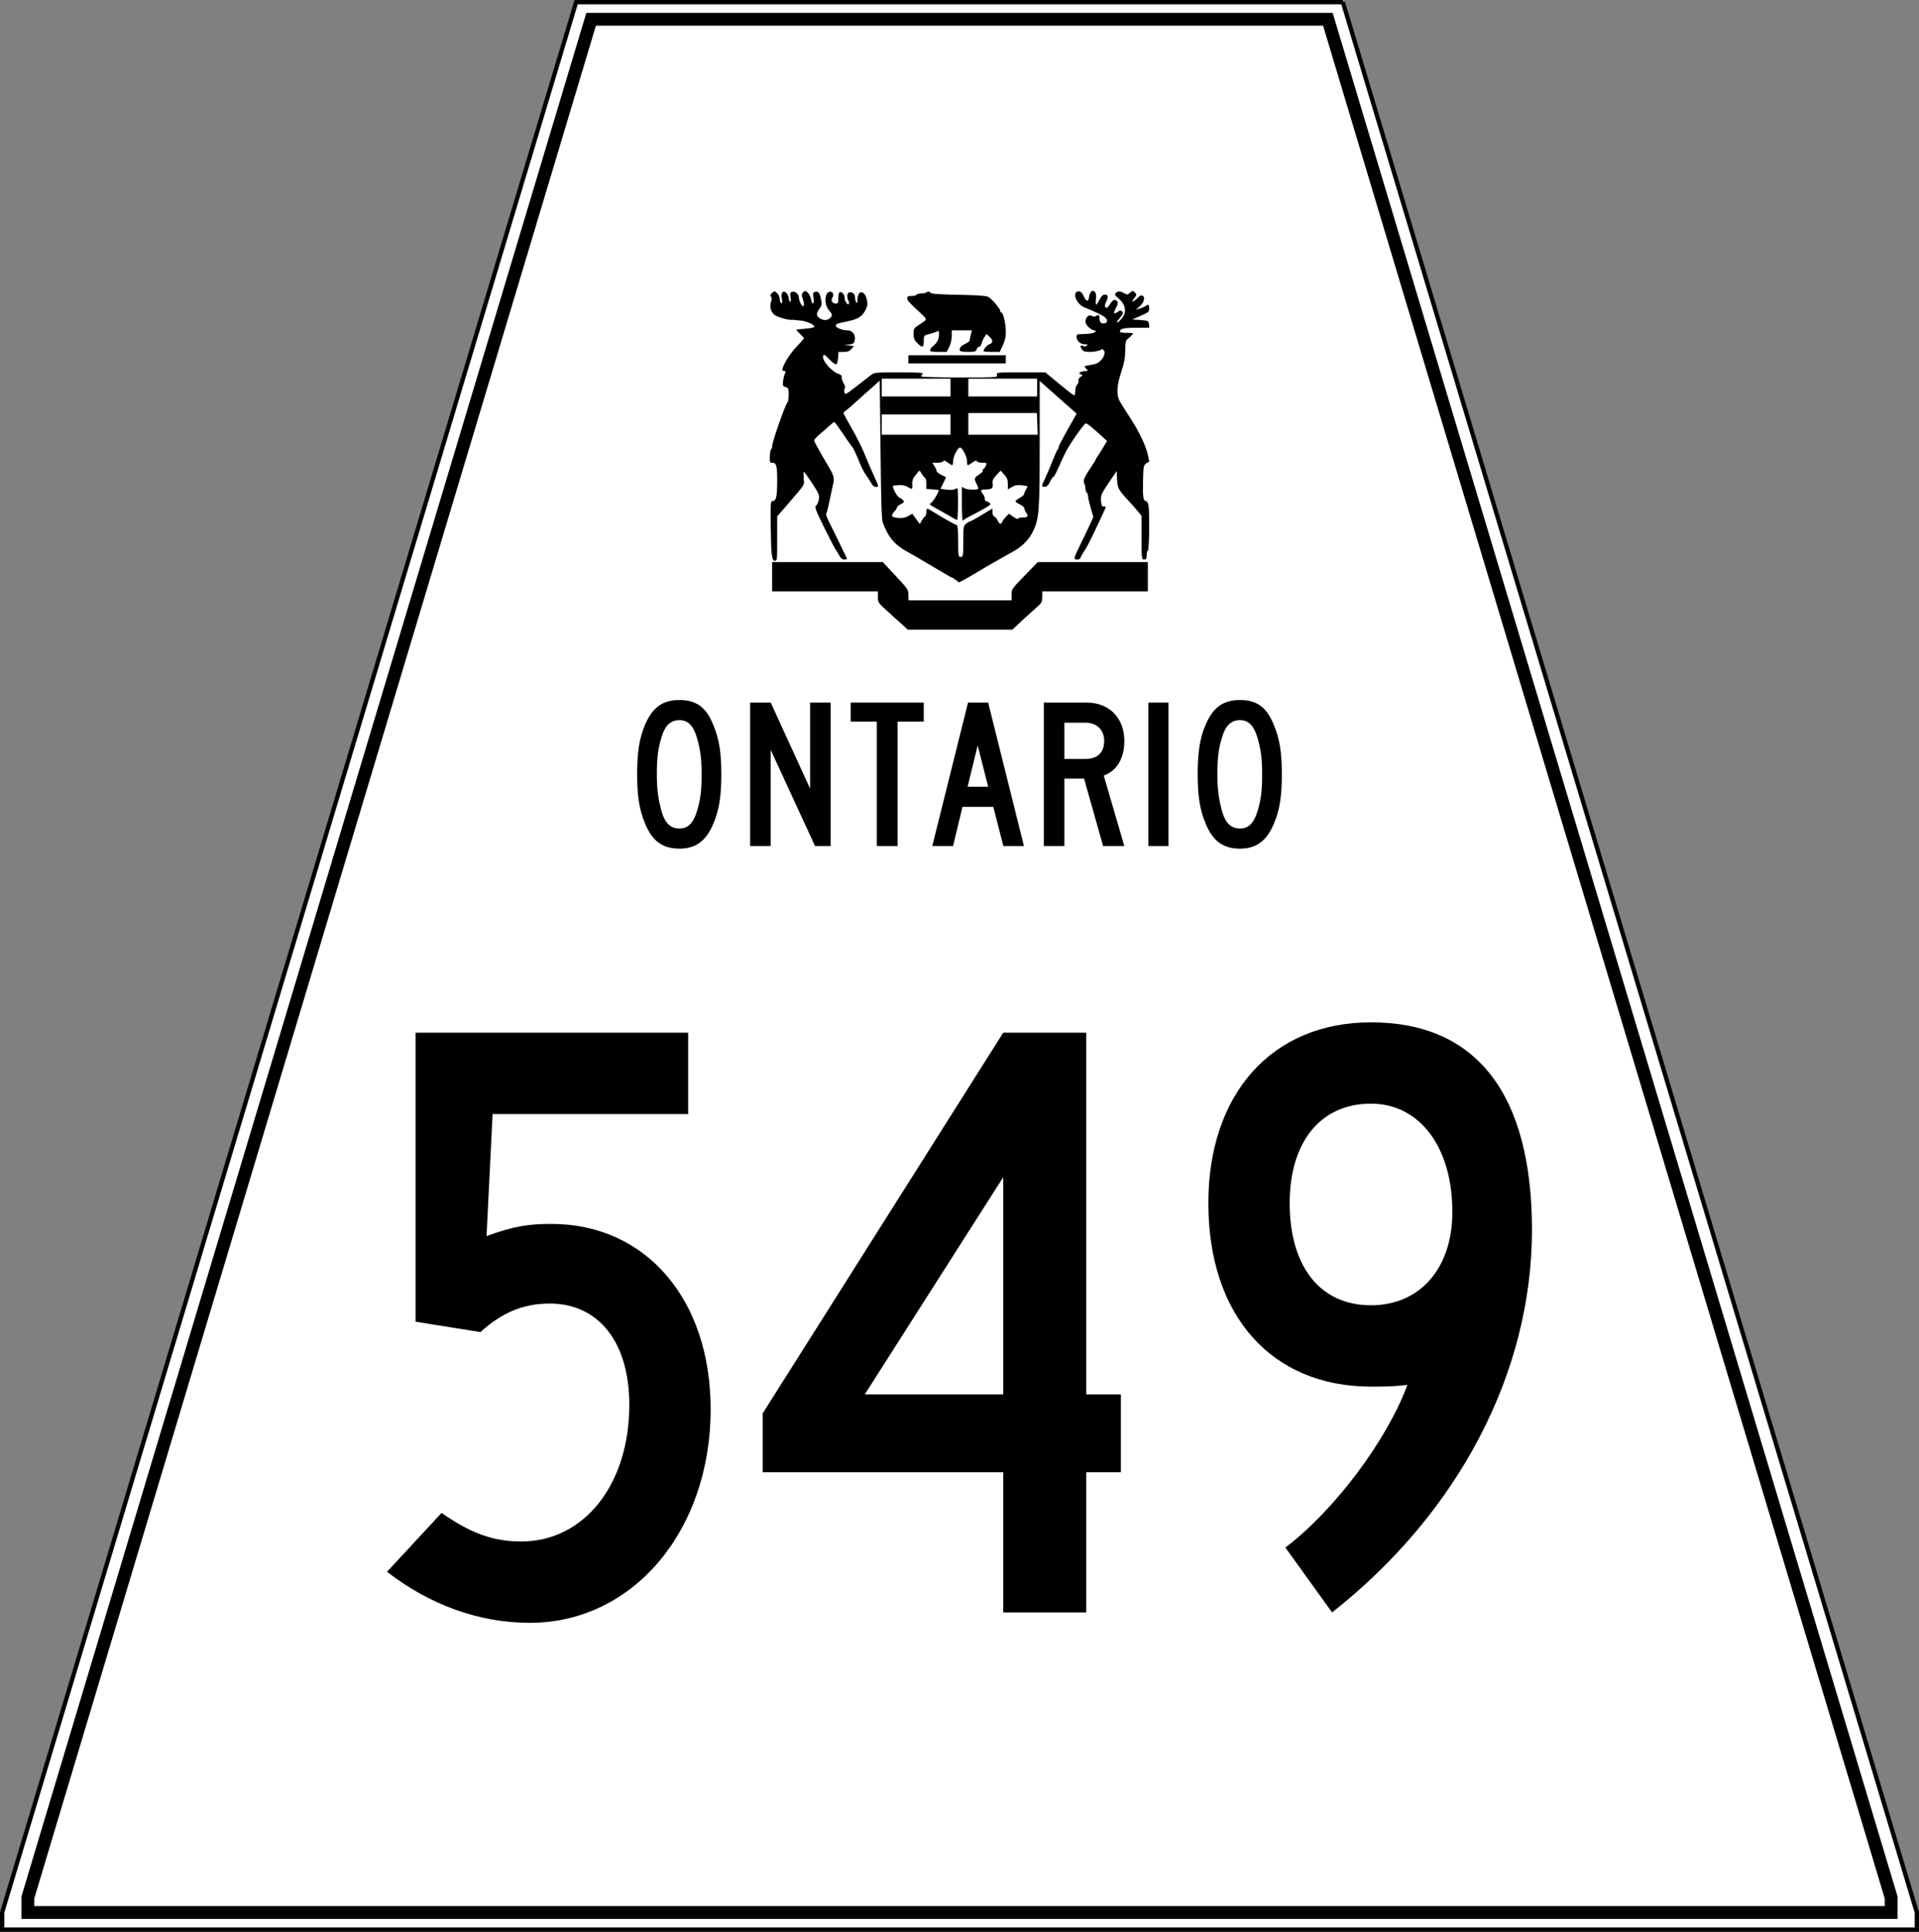
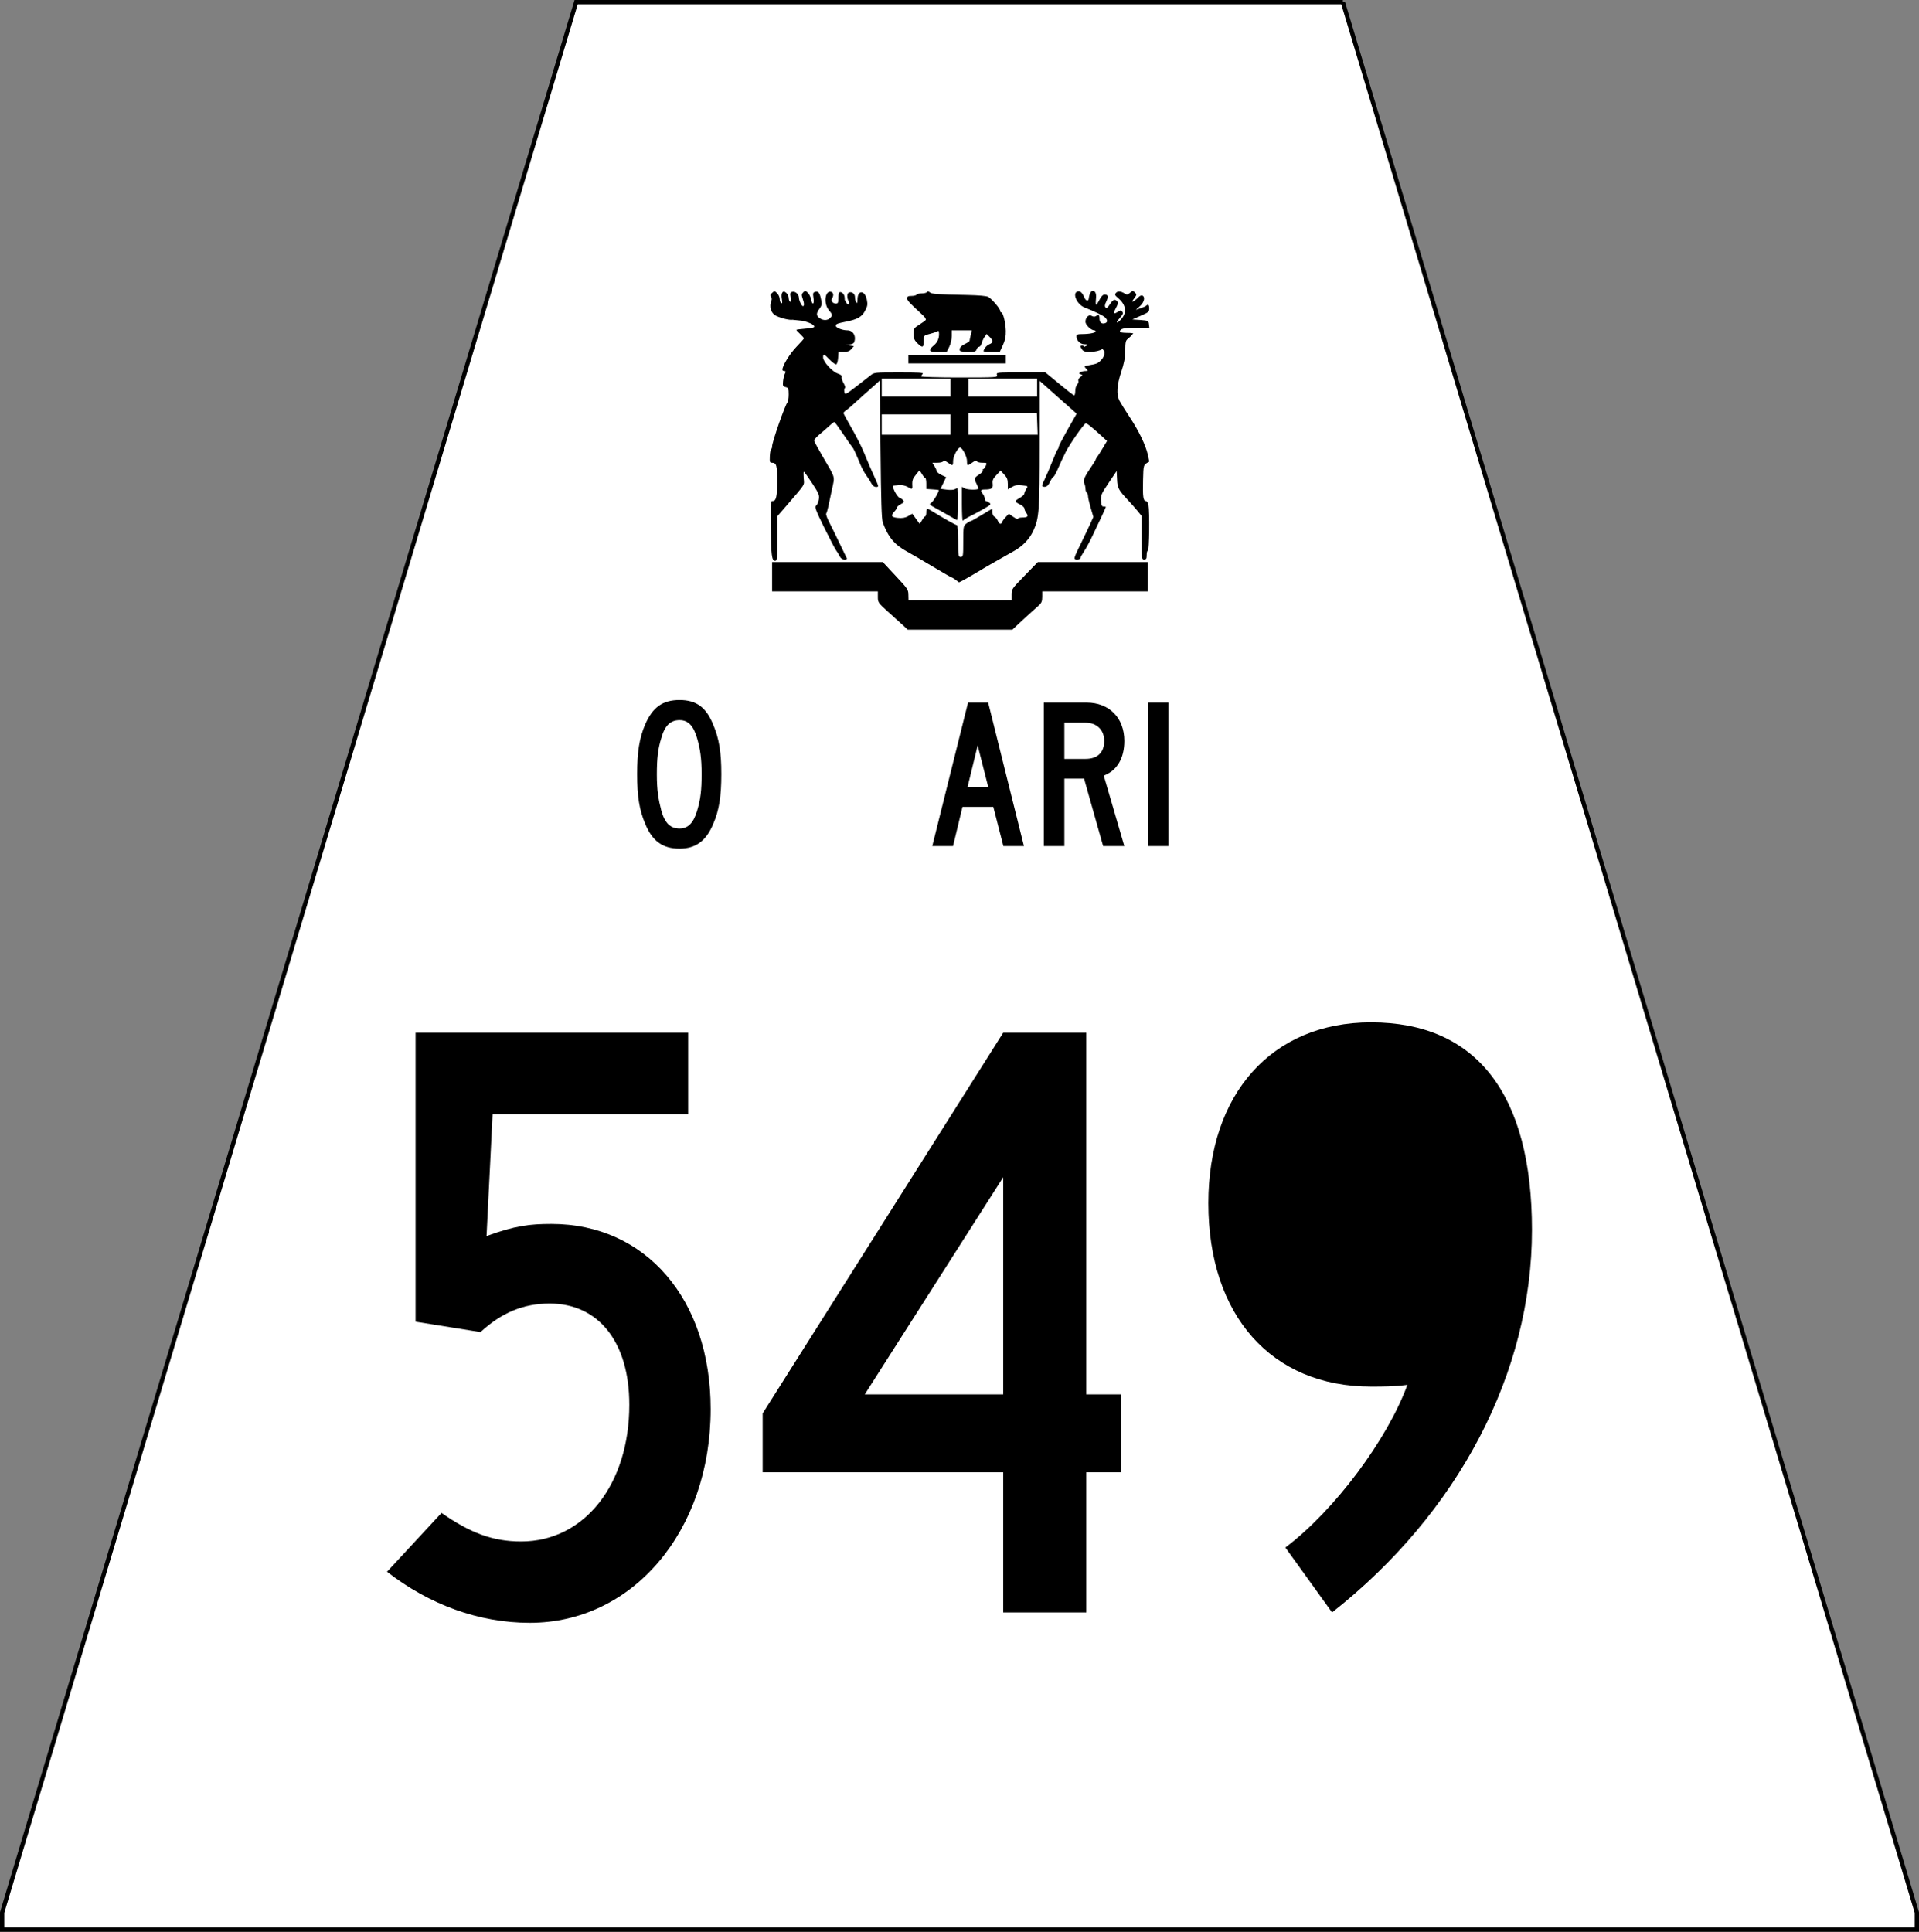
<svg xmlns="http://www.w3.org/2000/svg" version="1.1" width="448" height="451" id="svg2">
  <rect width="100%" height="100%" fill="#808080" stroke="none" />
  <defs id="defs6" />
  <path d="m 313.5,0.5 -179,0 -134,446 0,4 447,0 0,-4 -134,-446 z" id="path2816" style="fill:#ffffff;fill-opacity:1;stroke:#000000;stroke-width:1px;stroke-linecap:butt;stroke-linejoin:miter;stroke-opacity:1" />
-   <path d="m 138,4.5 172,0 131.5,438.5 0,3.5 -435,0 0,-3.5 L 138,4.5 z" id="path2818" style="font-size:medium;font-style:normal;font-variant:normal;font-weight:normal;font-stretch:normal;text-indent:0;text-align:start;text-decoration:none;line-height:normal;letter-spacing:normal;word-spacing:normal;text-transform:none;direction:ltr;block-progression:tb;writing-mode:lr-tb;text-anchor:start;color:#000000;fill:none;stroke:#000000;stroke-width:3;stroke-miterlimit:4;stroke-opacity:1;stroke-dasharray:none;marker:none;visibility:visible;display:inline;overflow:visible;enable-background:accumulate;font-family:Andale Mono;-inkscape-font-specification:Andale Mono" />
  <g id="text2816" style="font-size:202px;font-style:normal;font-variant:normal;font-weight:normal;font-stretch:normal;text-align:center;text-anchor:middle;fill:#000000;fill-opacity:1;stroke:none;font-family:Roadgeek 2005 Series C;-inkscape-font-specification:Roadgeek 2005 Series C">
    <path d="m 165.903,328.97 c 0,-25.654 -15.15,-43.228 -37.168,-43.228 -5.05,0 -8.484,0.404 -15.15,2.828 l 1.414,-28.482 45.652,0 0,-18.988 -63.63,0 0,67.468 15.15,2.424 c 4.848,-4.444 9.898,-6.666 16.16,-6.666 11.312,0 18.584,8.888 18.584,23.634 0,18.584 -10.504,31.916 -25.25,31.916 -6.666,0 -11.918,-2.02 -18.584,-6.666 l -12.726,13.736 c 9.898,7.676 21.412,11.918 33.33,11.918 24.038,0 42.218,-21.412 42.218,-49.894" id="path5148" />
    <path d="m 261.676,343.716 0,-18.18 -8.08,0 0,-84.436 -19.392,0 -56.156,88.88 0,13.736 56.156,0 0,32.724 19.392,0 0,-32.724 8.08,0 m -27.472,-18.18 -32.32,0 32.32,-50.702 0,50.702" id="path5150" />
-     <path d="m 357.645,287.156 c 0,-31.714 -12.928,-48.48 -37.572,-48.48 -23.23,0 -37.976,16.766 -37.976,42.218 0,26.26 14.746,42.824 37.976,42.824 2.828,0 5.252,0 8.484,-0.404 -4.646,12.726 -16.968,29.29 -28.482,37.976 l 10.908,15.15 c 29.492,-23.23 46.662,-55.954 46.662,-89.284 m -18.584,-4.242 c 0,13.332 -7.676,21.816 -18.988,21.816 -11.918,0 -18.988,-9.09 -18.988,-23.836 0,-14.14 7.07,-23.23 18.988,-23.23 11.312,0 18.988,10.1 18.988,25.25" id="path5152" />
+     <path d="m 357.645,287.156 c 0,-31.714 -12.928,-48.48 -37.572,-48.48 -23.23,0 -37.976,16.766 -37.976,42.218 0,26.26 14.746,42.824 37.976,42.824 2.828,0 5.252,0 8.484,-0.404 -4.646,12.726 -16.968,29.29 -28.482,37.976 l 10.908,15.15 c 29.492,-23.23 46.662,-55.954 46.662,-89.284 m -18.584,-4.242 " id="path5152" />
  </g>
  <g id="text2820" style="font-size:50px;font-style:normal;font-variant:normal;font-weight:normal;font-stretch:normal;text-align:center;text-anchor:middle;fill:#000000;fill-opacity:1;stroke:none;font-family:Roadgeek 2005 Series C;-inkscape-font-specification:Roadgeek 2005 Series C">
    <path d="m 168.395,180.727 c 0,-5.05 -0.5,-8.25 -1.9,-11.55 -1.65,-4.1 -4,-5.75 -7.85,-5.75 -3.9,0 -6.25,1.65 -8,5.65 -1.4,3.2 -1.9,6.6 -1.9,11.65 0,5.15 0.5,8.35 1.9,11.65 1.65,3.95 4,5.75 8,5.75 3.75,0 6.2,-1.8 7.85,-5.75 1.4,-3.2 1.9,-6.5 1.9,-11.65 m -4.6,0 c 0,3.85 -0.25,5.85 -1.05,8.55 -0.85,2.85 -2.1,4.15 -4.1,4.15 -2.15,0 -3.45,-1.3 -4.25,-4.15 -0.7,-2.7 -1.05,-4.8 -1.05,-8.45 0,-3.75 0.25,-6 1.05,-8.55 0.8,-2.85 2.1,-4.15 4.25,-4.15 2,0 3.25,1.3 4.1,4.25 0.7,2.45 1.05,4.6 1.05,8.35" id="path3628" />
-     <path d="m 193.927,197.527 0,-33.5 -4.8,0 0,20.1 -9.2,-20.1 -4.8,0 0,33.5 4.8,0 0,-22.45 10.35,22.45 3.65,0" id="path3630" />
-     <path d="m 215.651,168.477 0,-4.45 -17.05,0 0,4.45 6.1,0 0,29.05 4.85,0 0,-29.05 6.1,0" id="path3632" />
    <path d="m 239.044,197.527 -8.35,-33.5 -4.7,0 -8.35,33.5 4.85,0 2.2,-9.15 7.2,0 2.35,9.15 4.8,0 m -8.35,-13.85 -4.8,0 2.35,-9.65 2.45,9.65" id="path3634" />
    <path d="m 262.481,197.527 -4.8,-16.45 c 3.15,-1.2 4.8,-4.1 4.8,-8.1 0,-5.4 -3.55,-8.95 -8.8,-8.95 l -10,0 0,33.5 4.8,0 0,-15.75 4.6,0 4.45,15.75 4.95,0 m -4.7,-24.55 c 0,2.7 -1.55,4.2 -4.35,4.2 l -4.95,0 0,-8.45 4.95,0 c 2.6,0 4.35,1.65 4.35,4.25" id="path3636" />
    <path d="m 272.795,197.527 0,-33.5 -4.7,0 0,33.5 4.7,0" id="path3638" />
-     <path d="m 299.255,180.727 c 0,-5.05 -0.5,-8.25 -1.9,-11.55 -1.65,-4.1 -4,-5.75 -7.85,-5.75 -3.9,0 -6.25,1.65 -8,5.65 -1.4,3.2 -1.9,6.6 -1.9,11.65 0,5.15 0.5,8.35 1.9,11.65 1.65,3.95 4,5.75 8,5.75 3.75,0 6.2,-1.8 7.85,-5.75 1.4,-3.2 1.9,-6.5 1.9,-11.65 m -4.6,0 c 0,3.85 -0.25,5.85 -1.05,8.55 -0.85,2.85 -2.1,4.15 -4.1,4.15 -2.15,0 -3.45,-1.3 -4.25,-4.15 -0.7,-2.7 -1.05,-4.8 -1.05,-8.45 0,-3.75 0.25,-6 1.05,-8.55 0.8,-2.85 2.1,-4.15 4.25,-4.15 2,0 3.25,1.3 4.1,4.25 0.7,2.45 1.05,4.6 1.05,8.35" id="path3640" />
  </g>
  <path d="m 255.031,67.906 c -0.334,0 -0.751,0.838 -0.844,1.75 -0.081,0.79 -0.692,0.645 -1.062,-0.25 -0.47,-1.135 -1.011,-1.579 -1.625,-1.344 -1.218,0.467 -0.048,3.036 1.688,3.719 2.266,0.891 4.264,1.847 4.75,2.281 0.638,0.571 0.689,1.147 0.094,1.375 -0.778,0.298 -1.344,-0.134 -1.344,-1.031 0,-0.904 -0.185,-1.031 -0.875,-0.594 -0.256,0.162 -0.622,0.134 -0.938,-0.062 -0.672,-0.419 -1.469,0.327 -1.469,1.375 0,0.723 1.31,2 2.062,2 0.179,0 0.312,0.107 0.312,0.25 0,0.333 -1.489,0.625 -3.156,0.625 -1.048,0 -1.312,0.105 -1.312,0.531 0,0.992 0.867,1.839 1.875,1.844 0.722,0.004 0.871,0.093 0.531,0.312 -0.194,0.126 -0.511,0.239 -0.688,0.312 0.027,-0.198 -0.092,-0.312 -0.344,-0.312 -0.575,0 -0.575,0.105 -0.094,0.875 0.289,0.463 0.696,0.594 1.875,0.594 1.17,0 2.443,-0.322 2.906,-0.688 0.209,0.237 0.5,0.568 0.5,0.719 0,0.682 -0.263,1.288 -0.75,1.812 -0.769,0.83 -1.071,0.965 -2.938,1.281 -1.11,0.188 -1.13,0.223 -0.625,0.781 0.502,0.554 0.501,0.558 -0.188,0.562 -0.393,0.003 -0.916,0.129 -1.156,0.281 -0.373,0.236 -0.354,0.297 0.094,0.469 0.484,0.186 0.485,0.251 -0.094,0.656 -0.359,0.252 -0.565,0.625 -0.469,0.875 0.092,0.24 -0.036,0.63 -0.281,0.875 -0.245,0.245 -0.438,0.908 -0.438,1.469 0,0.561 -0.106,1.031 -0.25,1.031 -0.229,0 -1.093,-0.673 -5.688,-4.469 l -1.062,-0.875 -5.719,0 c -5.611,-0.009 -5.747,0.013 -5.562,0.594 0.186,0.586 0.055,0.594 -8.75,0.594 -4.917,0 -8.938,-0.119 -8.938,-0.25 0,-0.131 0.148,-0.398 0.344,-0.594 0.278,-0.278 -0.931,-0.344 -5.469,-0.344 -5.674,0 -5.87,0.013 -6.688,0.688 -0.462,0.382 -1.993,1.572 -3.406,2.656 -2.503,1.92 -2.581,1.938 -2.719,1.219 -0.078,-0.406 -0.024,-0.814 0.125,-0.906 0.149,-0.092 0.017,-0.598 -0.312,-1.156 C 196.608,88.879 196.412,88.229 196.5,88 c 0.106,-0.277 -0.203,-0.549 -0.906,-0.781 -1.283,-0.423 -3.438,-2.771 -3.438,-3.75 0,-0.953 0.172,-0.901 1.531,0.5 0.645,0.664 1.337,1.158 1.531,1.094 0.195,-0.064 0.388,-0.736 0.438,-1.5 l 0.094,-1.406 1.219,0 c 0.886,0 1.355,-0.167 1.781,-0.656 l 0.594,-0.688 -1.125,-0.156 -1.156,-0.188 1.094,-0.031 c 0.684,-0.027 1.136,-0.234 1.25,-0.531 0.544,-1.418 -0.237,-2.781 -1.594,-2.781 -1.169,0 -2.688,-0.604 -2.688,-1.062 0,-0.43 0.226,-0.524 2.688,-1.031 2.41,-0.496 3.422,-1.113 4.156,-2.5 0.545,-1.029 0.624,-1.436 0.406,-2.531 -0.46,-2.317 -2.179,-2.365 -2.188,-0.062 -0.003,0.806 -0.097,0.958 -0.312,0.625 -0.159,-0.245 -0.279,-0.811 -0.281,-1.25 -0.005,-0.809 -0.871,-1.358 -1.5,-0.969 -0.385,0.238 -0.383,1.221 0,1.938 0.388,0.724 -0.131,1.09 -0.531,0.375 -0.121,-0.216 -0.242,-0.506 -0.344,-0.594 -0.012,-0.183 -0.021,-0.31 -0.031,-0.562 -0.029,-0.686 -0.481,-1.312 -1.062,-1.312 -0.26,0 -0.406,0.444 -0.406,1.344 0,1.111 -0.099,1.344 -0.562,1.344 -0.767,0 -1.253,-0.67 -0.906,-1.219 0.44,-0.695 0.323,-1.381 -0.25,-1.531 -1.418,-0.371 -1.781,2.759 -0.5,4.281 0.871,1.035 0.906,1.219 0.281,1.844 -0.595,0.595 -1.592,0.624 -2.438,0.031 -0.827,-0.579 -0.836,-1.13 -0.031,-2.219 0.507,-0.686 0.577,-1.059 0.406,-1.969 -0.316,-1.683 -0.649,-2.158 -1.375,-1.969 -0.556,0.145 -0.61,0.286 -0.438,1.438 0.229,1.525 -0.282,1.81 -0.562,0.312 -0.103,-0.55 -0.452,-1.265 -0.781,-1.562 -0.274,-0.248 -0.417,-0.366 -0.562,-0.375 -0.145,-0.009 -0.283,0.095 -0.5,0.312 -0.392,0.392 -0.402,0.643 -0.125,1.438 0.398,1.143 0.405,1.781 0.062,1.781 -0.308,0 -0.938,-1.344 -0.938,-2 0,-0.773 -0.853,-1.521 -1.531,-1.344 -0.527,0.138 -0.568,0.301 -0.406,1.312 0.122,0.764 0.074,1.123 -0.125,1 -0.167,-0.103 -0.312,-0.501 -0.312,-0.875 0,-0.374 -0.259,-0.913 -0.562,-1.188 -0.81,-0.733 -1.308,-0.004 -1.031,1.469 0.149,0.794 0.087,1.056 -0.156,0.906 -0.186,-0.115 -0.344,-0.538 -0.344,-0.938 0,-0.399 -0.253,-1.003 -0.594,-1.344 -0.589,-0.589 -0.645,-0.584 -1.188,-0.094 -0.431,0.39 -0.499,0.606 -0.25,0.906 0.183,0.22 0.217,0.616 0.094,0.906 -0.605,1.419 -0.097,2.984 1.125,3.562 1.319,0.624 3.194,1.03 3.781,0.906 l 2.406,0.25 c 1.869,0.451 2.983,1.111 2.594,1.5 -0.104,0.104 -1.053,0.258 -2.125,0.344 -1.072,0.086 -1.969,0.206 -1.969,0.281 0,0.076 0.416,0.51 0.906,0.969 0.491,0.458 0.875,0.918 0.875,1 0,0.082 -0.778,0.966 -1.75,1.969 -1.55,1.599 -3.281,4.42 -3.281,5.344 0,0.174 0.186,0.312 0.438,0.312 0.362,0 0.404,0.131 0.156,0.594 -0.172,0.321 -0.374,1.121 -0.438,1.781 -0.103,1.066 -0.041,1.216 0.594,1.375 0.641,0.161 0.719,0.336 0.719,1.719 0,0.849 -0.128,1.688 -0.281,1.844 -0.546,0.552 -3.594,9.267 -3.594,10.281 0,0.279 -0.085,0.573 -0.219,0.656 -0.134,0.083 -0.275,0.83 -0.312,1.656 -0.059,1.288 -0.003,1.5 0.469,1.5 1.088,0 1.25,0.599 1.25,4.25 0,3.557 -0.232,4.688 -1.031,4.688 -0.51,0 -0.523,0.046 -0.469,6.219 0.055,6.24 0.252,7.75 0.969,7.75 0.523,0 0.531,-0.327 0.531,-5.188 l 0,-5.188 2.031,-2.344 c 4.732,-5.527 4.286,-4.799 4.156,-6.531 -0.064,-0.859 -0.064,-1.565 0.031,-1.562 0.095,0.003 0.976,1.218 1.938,2.688 1.568,2.396 1.724,2.783 1.562,3.781 -0.099,0.612 -0.372,1.253 -0.625,1.438 -0.399,0.292 -0.157,0.99 1.906,5.188 1.307,2.659 2.565,5.049 2.781,5.312 0.217,0.264 0.556,0.832 0.781,1.281 0.275,0.55 0.647,0.812 1.125,0.812 0.391,0 0.658,-0.096 0.594,-0.219 -0.064,-0.123 -0.828,-1.701 -1.688,-3.5 -0.86,-1.799 -1.952,-4.028 -2.438,-4.969 -0.486,-0.94 -0.813,-1.847 -0.719,-2 0.094,-0.153 0.32,-0.857 0.469,-1.562 0.148,-0.706 0.541,-2.546 0.875,-4.094 0.694,-3.219 0.888,-2.486 -2.156,-7.688 -1.089,-1.861 -2,-3.546 -2,-3.75 0,-0.204 0.586,-0.868 1.281,-1.438 0.695,-0.57 1.701,-1.456 2.25,-1.969 0.549,-0.513 1.082,-0.913 1.188,-0.906 0.105,0.006 1.062,1.318 2.125,2.906 1.063,1.588 2.023,2.95 2.125,3.031 0.183,0.147 0.85,1.578 1.906,4.156 0.302,0.736 0.888,1.803 1.312,2.375 0.424,0.572 0.958,1.425 1.188,1.875 0.27,0.528 0.658,0.812 1.094,0.812 0.669,0 0.656,-0.025 -0.375,-2.312 -1.124,-2.494 -1.074,-2.381 -2.531,-5.875 -0.546,-1.308 -1.819,-3.815 -2.844,-5.594 -1.024,-1.779 -1.875,-3.345 -1.875,-3.469 0,-0.124 0.32,-0.439 0.688,-0.688 0.368,-0.248 1.339,-1.079 2.156,-1.844 0.818,-0.765 2.418,-2.188 3.562,-3.188 l 2.062,-1.844 0.188,16.062 c 0.121,12.032 0.243,16.282 0.531,17.062 1.267,3.433 2.784,5.237 5.719,6.812 1.015,0.545 3.708,2.127 6,3.5 2.292,1.373 4.246,2.496 4.344,2.5 0.098,0.004 0.529,0.243 0.938,0.562 0.409,0.32 0.746,0.59 0.781,0.594 0.118,0.012 2.898,-1.541 4.25,-2.375 0.736,-0.454 2.336,-1.399 3.562,-2.094 2.441,-1.383 2.652,-1.483 5.125,-2.906 2.032,-1.169 3.553,-2.788 4.438,-4.719 1.329,-2.899 1.468,-4.639 1.469,-20.25 l 0,-14.688 1.094,0.969 c 0.613,0.531 2.117,1.868 3.344,2.969 1.227,1.101 2.686,2.374 3.219,2.844 l 0.969,0.875 -2.094,3.688 c -1.146,2.029 -2.094,3.844 -2.094,4.031 0,0.187 -0.112,0.47 -0.25,0.625 -0.138,0.155 -0.7,1.422 -1.25,2.812 -0.55,1.39 -1.344,3.257 -1.781,4.156 -0.635,1.307 -0.717,1.639 -0.375,1.719 0.735,0.171 1.163,-0.144 1.688,-1.25 0.279,-0.587 0.624,-1.062 0.75,-1.062 0.126,0 0.62,-0.896 1.094,-2 0.474,-1.104 1.274,-2.831 1.781,-3.812 0.998,-1.931 4.164,-6.461 4.625,-6.625 0.275,-0.098 1.169,0.586 3.75,2.938 l 1.25,1.156 -1.031,1.719 c -0.558,0.945 -1.143,1.865 -1.312,2.062 -0.169,0.198 -0.312,0.462 -0.312,0.562 0,0.1 -0.373,0.722 -0.844,1.406 -1.701,2.473 -2.165,3.462 -1.844,4.062 0.165,0.309 0.312,0.903 0.312,1.312 0,0.41 0.149,0.836 0.312,0.938 0.164,0.101 0.281,0.45 0.281,0.781 0,0.332 0.283,1.574 0.625,2.75 l 0.625,2.125 -0.875,1.938 c -0.486,1.058 -1.429,3.018 -2.094,4.375 -1.705,3.48 -1.737,3.625 -0.812,3.625 0.42,0 0.75,-0.138 0.75,-0.312 0,-0.175 0.387,-0.879 0.844,-1.562 0.457,-0.684 1.244,-2.124 1.75,-3.188 0.506,-1.063 1.452,-3.06 2.125,-4.469 0.673,-1.409 1.219,-2.633 1.219,-2.719 0,-0.086 -0.214,-0.148 -0.5,-0.125 -0.415,0.033 -0.554,-0.242 -0.625,-1.344 -0.082,-1.266 0.063,-1.604 1.781,-4.156 l 1.875,-2.781 0.094,1.938 c 0.096,2.052 0.314,2.458 2.594,4.906 0.609,0.654 1.573,1.735 2.125,2.406 l 1,1.219 0,5.094 c 0,4.9 0.022,5.094 0.594,5.094 0.481,0 0.594,-0.189 0.594,-1.031 0,-0.572 0.118,-1.031 0.281,-1.031 0.329,0 0.438,-9.123 0.125,-10.688 -0.102,-0.511 -0.372,-0.906 -0.594,-0.906 -0.61,0 -0.751,-1 -0.656,-4.875 0.09,-3.68 0.063,-3.555 1.406,-4.281 0.059,-0.032 -0.079,-0.758 -0.281,-1.625 -0.54,-2.313 -2.098,-5.552 -4.25,-8.812 -1.044,-1.581 -2.106,-3.289 -2.375,-3.812 -0.741,-1.443 -0.62,-3.631 0.406,-6.719 0.684,-2.057 0.925,-3.301 0.938,-5 0.014,-1.863 0.103,-2.357 0.562,-2.688 0.289,-0.208 1.092,-0.965 1.188,-1.188 0.026,-0.011 0.08,-0.019 0.094,-0.031 0.155,-0.133 -0.474,-0.219 -1.406,-0.219 -0.932,0 -1.688,-0.119 -1.688,-0.25 0,-0.729 0.874,-0.938 3.781,-0.938 l 3.094,0 -0.094,-0.844 c -0.089,-0.778 -0.175,-0.827 -1.969,-0.969 l -1.906,-0.125 1.969,-0.875 c 1.768,-0.767 1.969,-0.913 1.969,-1.688 0,-0.872 -0.238,-1.09 -0.75,-0.625 -0.155,0.141 -0.771,0.41 -1.344,0.594 l -1.031,0.344 0.969,-0.875 c 1.014,-0.928 1.276,-2.183 0.531,-2.469 -0.23,-0.088 -0.638,0.106 -0.938,0.438 -0.3,0.331 -0.791,0.713 -1.094,0.875 -0.466,0.249 -0.451,0.153 0.125,-0.625 0.636,-0.861 0.651,-0.943 0.188,-1.406 -0.463,-0.463 -0.546,-0.462 -1.125,0.062 -0.528,0.478 -0.729,0.513 -1.25,0.188 -0.943,-0.589 -1.647,-0.626 -2.062,-0.125 -0.319,0.384 -0.215,0.557 0.562,1.219 1.783,1.518 2.052,3.271 0.781,4.781 -0.423,0.503 -0.897,0.906 -1.062,0.906 -0.166,0 0.11,-0.475 0.625,-1.062 0.753,-0.857 0.878,-1.126 0.594,-1.469 -0.306,-0.368 -0.434,-0.381 -1.062,0.031 -1.001,0.656 -1.117,0.388 -0.406,-0.938 0.448,-0.837 0.523,-1.209 0.281,-1.5 -0.522,-0.629 -0.978,-0.455 -1.719,0.688 -0.507,0.782 -0.76,0.959 -1,0.719 -0.24,-0.24 -0.214,-0.598 0.156,-1.375 0.562,-1.179 0.452,-1.625 -0.406,-1.625 -0.367,0 -0.766,0.423 -1.156,1.188 -0.334,0.654 -0.682,1.188 -0.781,1.188 -0.1,0 -0.144,-0.588 -0.062,-1.312 0.146,-1.299 -0.108,-1.938 -0.812,-1.938 z m -38.375,0.125 c -0.11,-0.012 -0.185,0.051 -0.25,0.156 -0.106,0.171 -0.666,0.312 -1.219,0.312 -0.553,0 -1.086,0.118 -1.188,0.281 -0.101,0.164 -0.625,0.312 -1.188,0.312 -0.809,0 -1.031,0.114 -1.031,0.562 0,0.509 0.553,1.081 3.656,3.938 0.479,0.441 0.785,0.936 0.688,1.094 -0.097,0.158 -0.796,0.661 -1.531,1.125 -1.247,0.788 -1.312,0.924 -1.312,2.125 -4.2e-4,1.026 0.151,1.463 0.844,2.156 1.195,1.195 1.531,1.119 1.531,-0.438 0,-1.313 -7.1e-4,-1.344 1.25,-1.656 0.695,-0.174 1.495,-0.433 1.781,-0.594 0.446,-0.251 0.531,-0.159 0.531,0.625 0,1.111 -0.448,2.021 -1.375,2.75 -0.383,0.301 -0.719,0.735 -0.719,0.969 0,0.324 0.467,0.406 1.938,0.406 l 1.938,0 L 221.594,81 c 0.342,-0.67 0.594,-1.764 0.594,-2.531 l 0,-1.344 2.344,0 2.344,0 -0.25,1.094 c -0.142,0.613 -0.277,1.218 -0.281,1.344 -0.004,0.125 -0.466,0.449 -1.031,0.719 -1.038,0.495 -1.494,1.128 -1.188,1.625 0.092,0.149 0.977,0.25 1.938,0.25 1.485,0 1.777,-0.088 1.938,-0.594 0.104,-0.327 0.346,-0.594 0.562,-0.594 0.217,0 0.487,-0.355 0.594,-0.781 0.107,-0.426 0.395,-1.07 0.656,-1.469 l 0.5,-0.75 L 231,78.625 c 0.897,0.842 0.882,1.403 -0.031,1.75 -0.63,0.239 -1.344,1.111 -1.344,1.625 0,0.093 0.862,0.156 1.906,0.156 l 1.875,0 0.719,-1.562 c 0.529,-1.156 0.72,-2.023 0.688,-3.344 -0.046,-1.887 -0.642,-4.312 -1.062,-4.312 -0.138,0 -0.25,-0.159 -0.25,-0.375 0,-0.506 -1.946,-2.779 -2.781,-3.25 -0.397,-0.224 -2.24,-0.386 -4.812,-0.438 -7.345,-0.146 -8.364,-0.229 -8.844,-0.625 -0.157,-0.13 -0.297,-0.206 -0.406,-0.219 z m -4.594,14.906 0,1.906 22.75,0 0,-1.906 -22.75,0 z m -6.219,5.469 8.031,0 8.031,0 0,2.094 0,2.062 -8.031,0 -8.031,0 0,-2.062 0,-2.094 z m 20.219,0 8.031,0 8.031,0 0,2.094 0,2.062 -8.031,0 -8.031,0 0,-2.062 0,-2.094 z m 0,8.031 8,0 8,0 0.094,2.531 0.094,2.531 -8.094,0 -8.094,0 0,-2.531 0,-2.531 z m -20.219,0.312 8.031,0 8.031,0 0,2.375 0,2.375 -8.031,0 -8.031,0 0,-2.375 0,-2.375 z m 18.281,7.75 c 0.543,0 1.625,2.089 1.625,3.125 0,1.202 0.079,1.2 1.281,0.344 0.625,-0.445 0.95,-0.524 1.031,-0.281 0.065,0.196 0.625,0.344 1.25,0.344 1.105,0 1.147,0.029 0.812,0.75 -0.189,0.408 -0.461,0.749 -0.594,0.75 -0.132,0.001 -0.16,0.123 -0.062,0.281 0.098,0.158 -0.298,0.595 -0.875,0.969 -1.192,0.772 -1.224,0.956 -0.562,2.281 0.262,0.526 0.407,1 0.344,1.062 -0.291,0.291 -2.527,0.228 -3.125,-0.094 l -0.688,-0.375 0,4.094 c 0.003,2.254 0.099,3.982 0.219,3.812 0.12,-0.17 0.901,-0.654 1.719,-1.062 0.818,-0.408 2.288,-1.197 3.25,-1.75 1.6,-0.921 1.683,-1.044 1.188,-1.406 -0.298,-0.218 -0.649,-0.375 -0.781,-0.375 -0.132,0 -0.245,-0.245 -0.25,-0.531 -0.005,-0.286 -0.197,-0.776 -0.438,-1.094 -0.627,-0.829 -0.551,-1.058 0.375,-1.062 1.693,-0.008 2.032,-0.265 1.906,-1.344 -0.095,-0.811 0.078,-1.194 0.875,-2.031 l 0.969,-1.031 0.844,0.906 c 0.648,0.694 0.844,1.178 0.844,2.188 l 0,1.281 0.969,-0.562 c 0.733,-0.426 1.298,-0.501 2.375,-0.375 1.409,0.165 1.419,0.156 0.969,0.844 -0.25,0.381 -0.469,0.868 -0.469,1.094 0,0.225 -0.459,0.66 -1.031,0.969 -0.572,0.308 -1.031,0.683 -1.031,0.812 0,0.129 0.459,0.446 1.031,0.719 0.572,0.273 1.058,0.713 1.062,0.969 0.005,0.256 0.203,0.721 0.438,1.031 0.577,0.762 0.317,1.062 -0.906,1.062 -0.563,0 -1.031,0.123 -1.031,0.281 0,0.159 -0.476,-0.008 -1.062,-0.406 l -1.062,-0.75 -0.656,0.688 c -0.362,0.362 -0.765,0.87 -0.875,1.156 -0.28,0.73 -0.662,0.66 -1.062,-0.219 -0.188,-0.413 -0.535,-0.843 -0.781,-0.938 -0.256,-0.098 -0.469,-0.543 -0.469,-1.031 l 0,-0.844 -0.938,0.531 c -0.532,0.3 -1.664,0.985 -2.5,1.5 -0.836,0.515 -1.636,0.931 -1.781,0.938 -0.145,0.005 -0.57,0.256 -0.938,0.562 -0.626,0.522 -0.656,0.792 -0.656,4.156 0,3.397 -0.032,3.594 -0.594,3.594 -0.563,0 -0.594,-0.2 -0.594,-3.719 0,-2.335 -0.121,-3.719 -0.312,-3.719 -0.262,0 -3.264,-1.689 -5.875,-3.312 -1.121,-0.697 -1.25,-0.668 -1.25,0.344 0,0.491 -0.122,0.906 -0.25,0.906 -0.128,0 -0.456,0.409 -0.75,0.906 l -0.531,0.906 -0.875,-1.219 -0.875,-1.188 L 212,120.5 c -0.695,0.389 -1.363,0.503 -2.375,0.406 -1.554,-0.148 -1.74,-0.505 -0.812,-1.5 0.327,-0.351 0.594,-0.771 0.594,-0.938 0,-0.166 0.404,-0.522 0.906,-0.781 0.732,-0.379 0.839,-0.542 0.562,-0.875 -0.19,-0.229 -0.564,-0.505 -0.844,-0.594 -0.647,-0.205 -1.967,-2.816 -1.438,-2.844 0.202,-0.01 0.818,-0.071 1.375,-0.125 0.604,-0.059 1.407,0.135 2,0.469 1.07,0.601 1.076,0.597 1,-0.812 -0.028,-0.517 0.153,-1.199 0.406,-1.5 0.253,-0.301 0.651,-0.813 0.875,-1.125 0.389,-0.541 0.44,-0.52 0.969,0.375 0.305,0.516 0.653,0.938 0.781,0.938 0.128,0 0.25,0.576 0.25,1.281 l 0,1.281 1.406,0.094 c 0.773,0.04 1.425,0.112 1.469,0.156 0.202,0.202 -1.152,2.563 -1.688,2.938 -0.572,0.4 -0.537,0.45 1.094,1.344 0.943,0.516 2.401,1.33 3.219,1.812 0.818,0.482 1.578,0.899 1.688,0.906 0.11,0.007 0.204,-1.675 0.219,-3.719 0.015,-2.044 -0.062,-3.719 -0.156,-3.719 -0.094,0 -0.381,0.141 -0.656,0.281 -0.275,0.14 -1.116,0.162 -1.875,0.062 l -1.406,-0.188 0.656,-1.344 0.656,-1.375 -1.125,-0.531 c -0.624,-0.304 -1.125,-0.744 -1.125,-0.969 0,-0.225 -0.236,-0.722 -0.5,-1.125 l -0.469,-0.75 1.188,0 c 0.667,0 1.278,-0.145 1.344,-0.344 0.081,-0.243 0.407,-0.164 1.031,0.281 1.202,0.856 1.281,0.858 1.281,-0.344 0,-1.036 1.082,-3.125 1.625,-3.125 z m -43.875,26.719 0,3.438 0,3.406 12.344,0 12.344,0 0,1.312 c 0,1.26 0.082,1.39 2.438,3.5 1.343,1.203 2.928,2.625 3.5,3.156 l 1.031,0.969 12.219,0 12.219,0 2.5,-2.344 c 1.385,-1.277 2.968,-2.689 3.5,-3.156 0.811,-0.713 0.969,-1.075 0.969,-2.156 l 0,-1.281 12.312,0 12.344,0 0,-3.406 0,-3.438 -12.844,0 -12.844,0 -3.062,3.156 c -2.951,3.028 -3.062,3.162 -3.062,4.438 l 0,1.344 -12.031,0 -12.031,0 -0.031,-1.281 c -6.5e-4,-1.191 -0.143,-1.424 -2.969,-4.438 l -3,-3.219 -12.906,0 -12.938,0 z" id="path2844" style="fill:#000000" />
</svg>